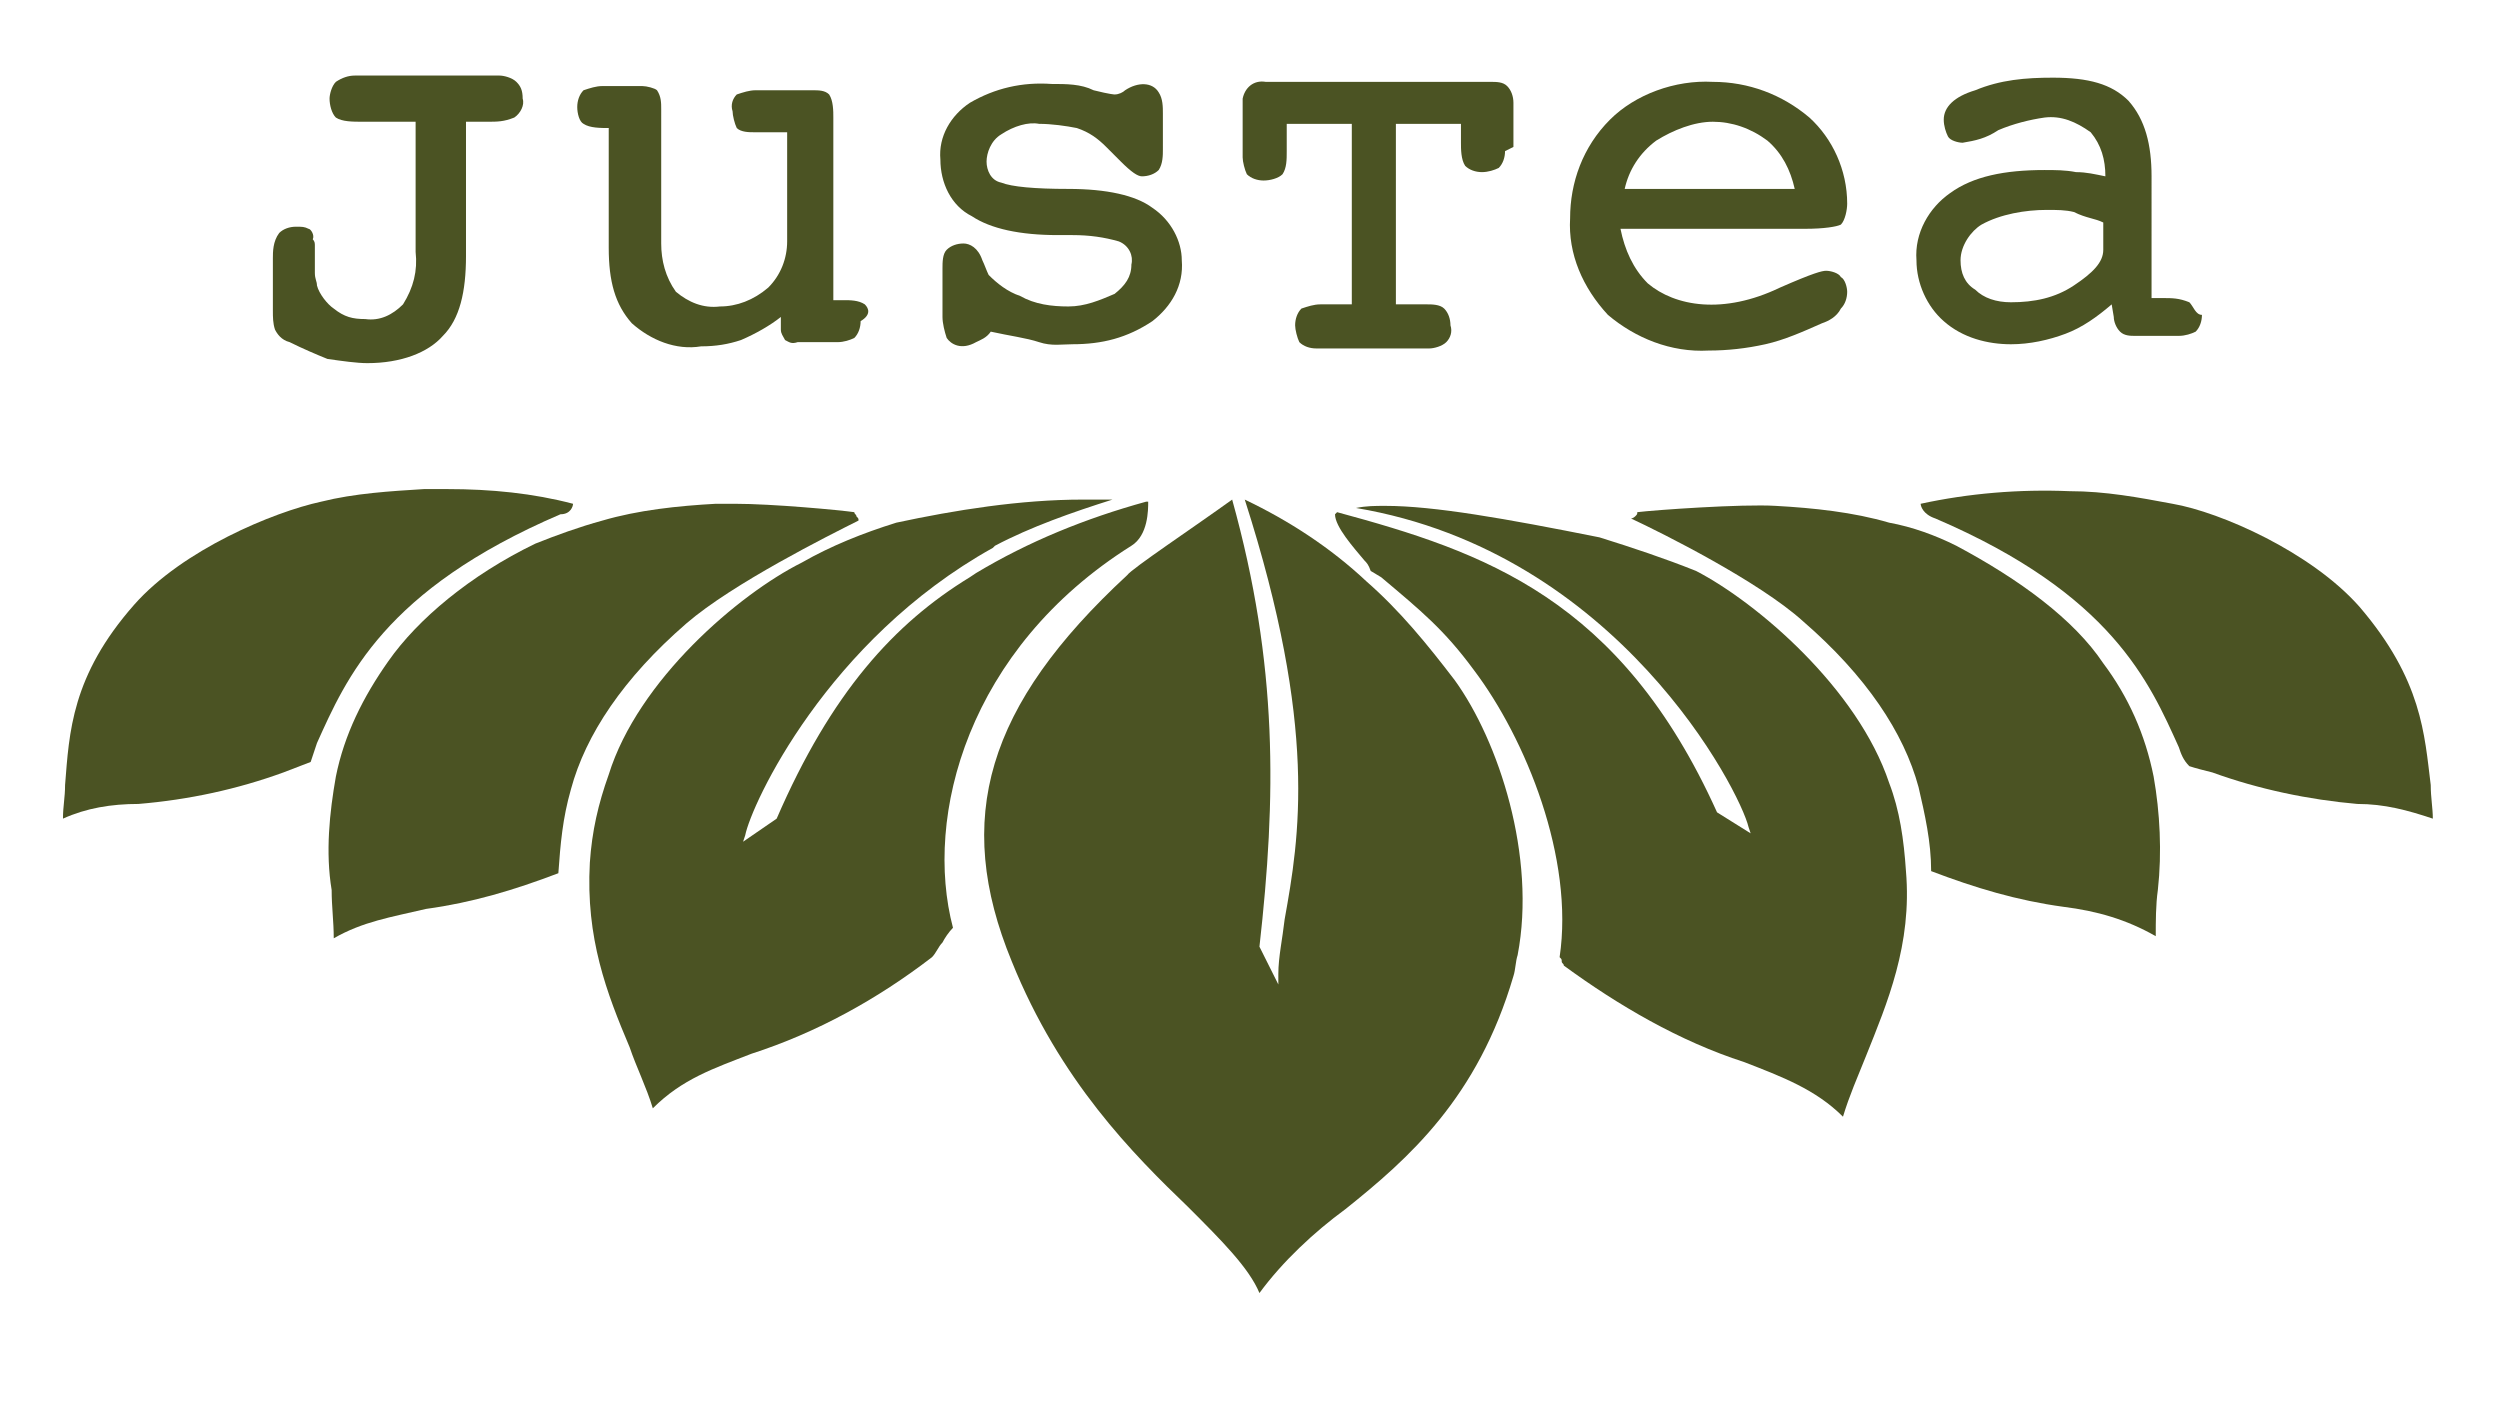
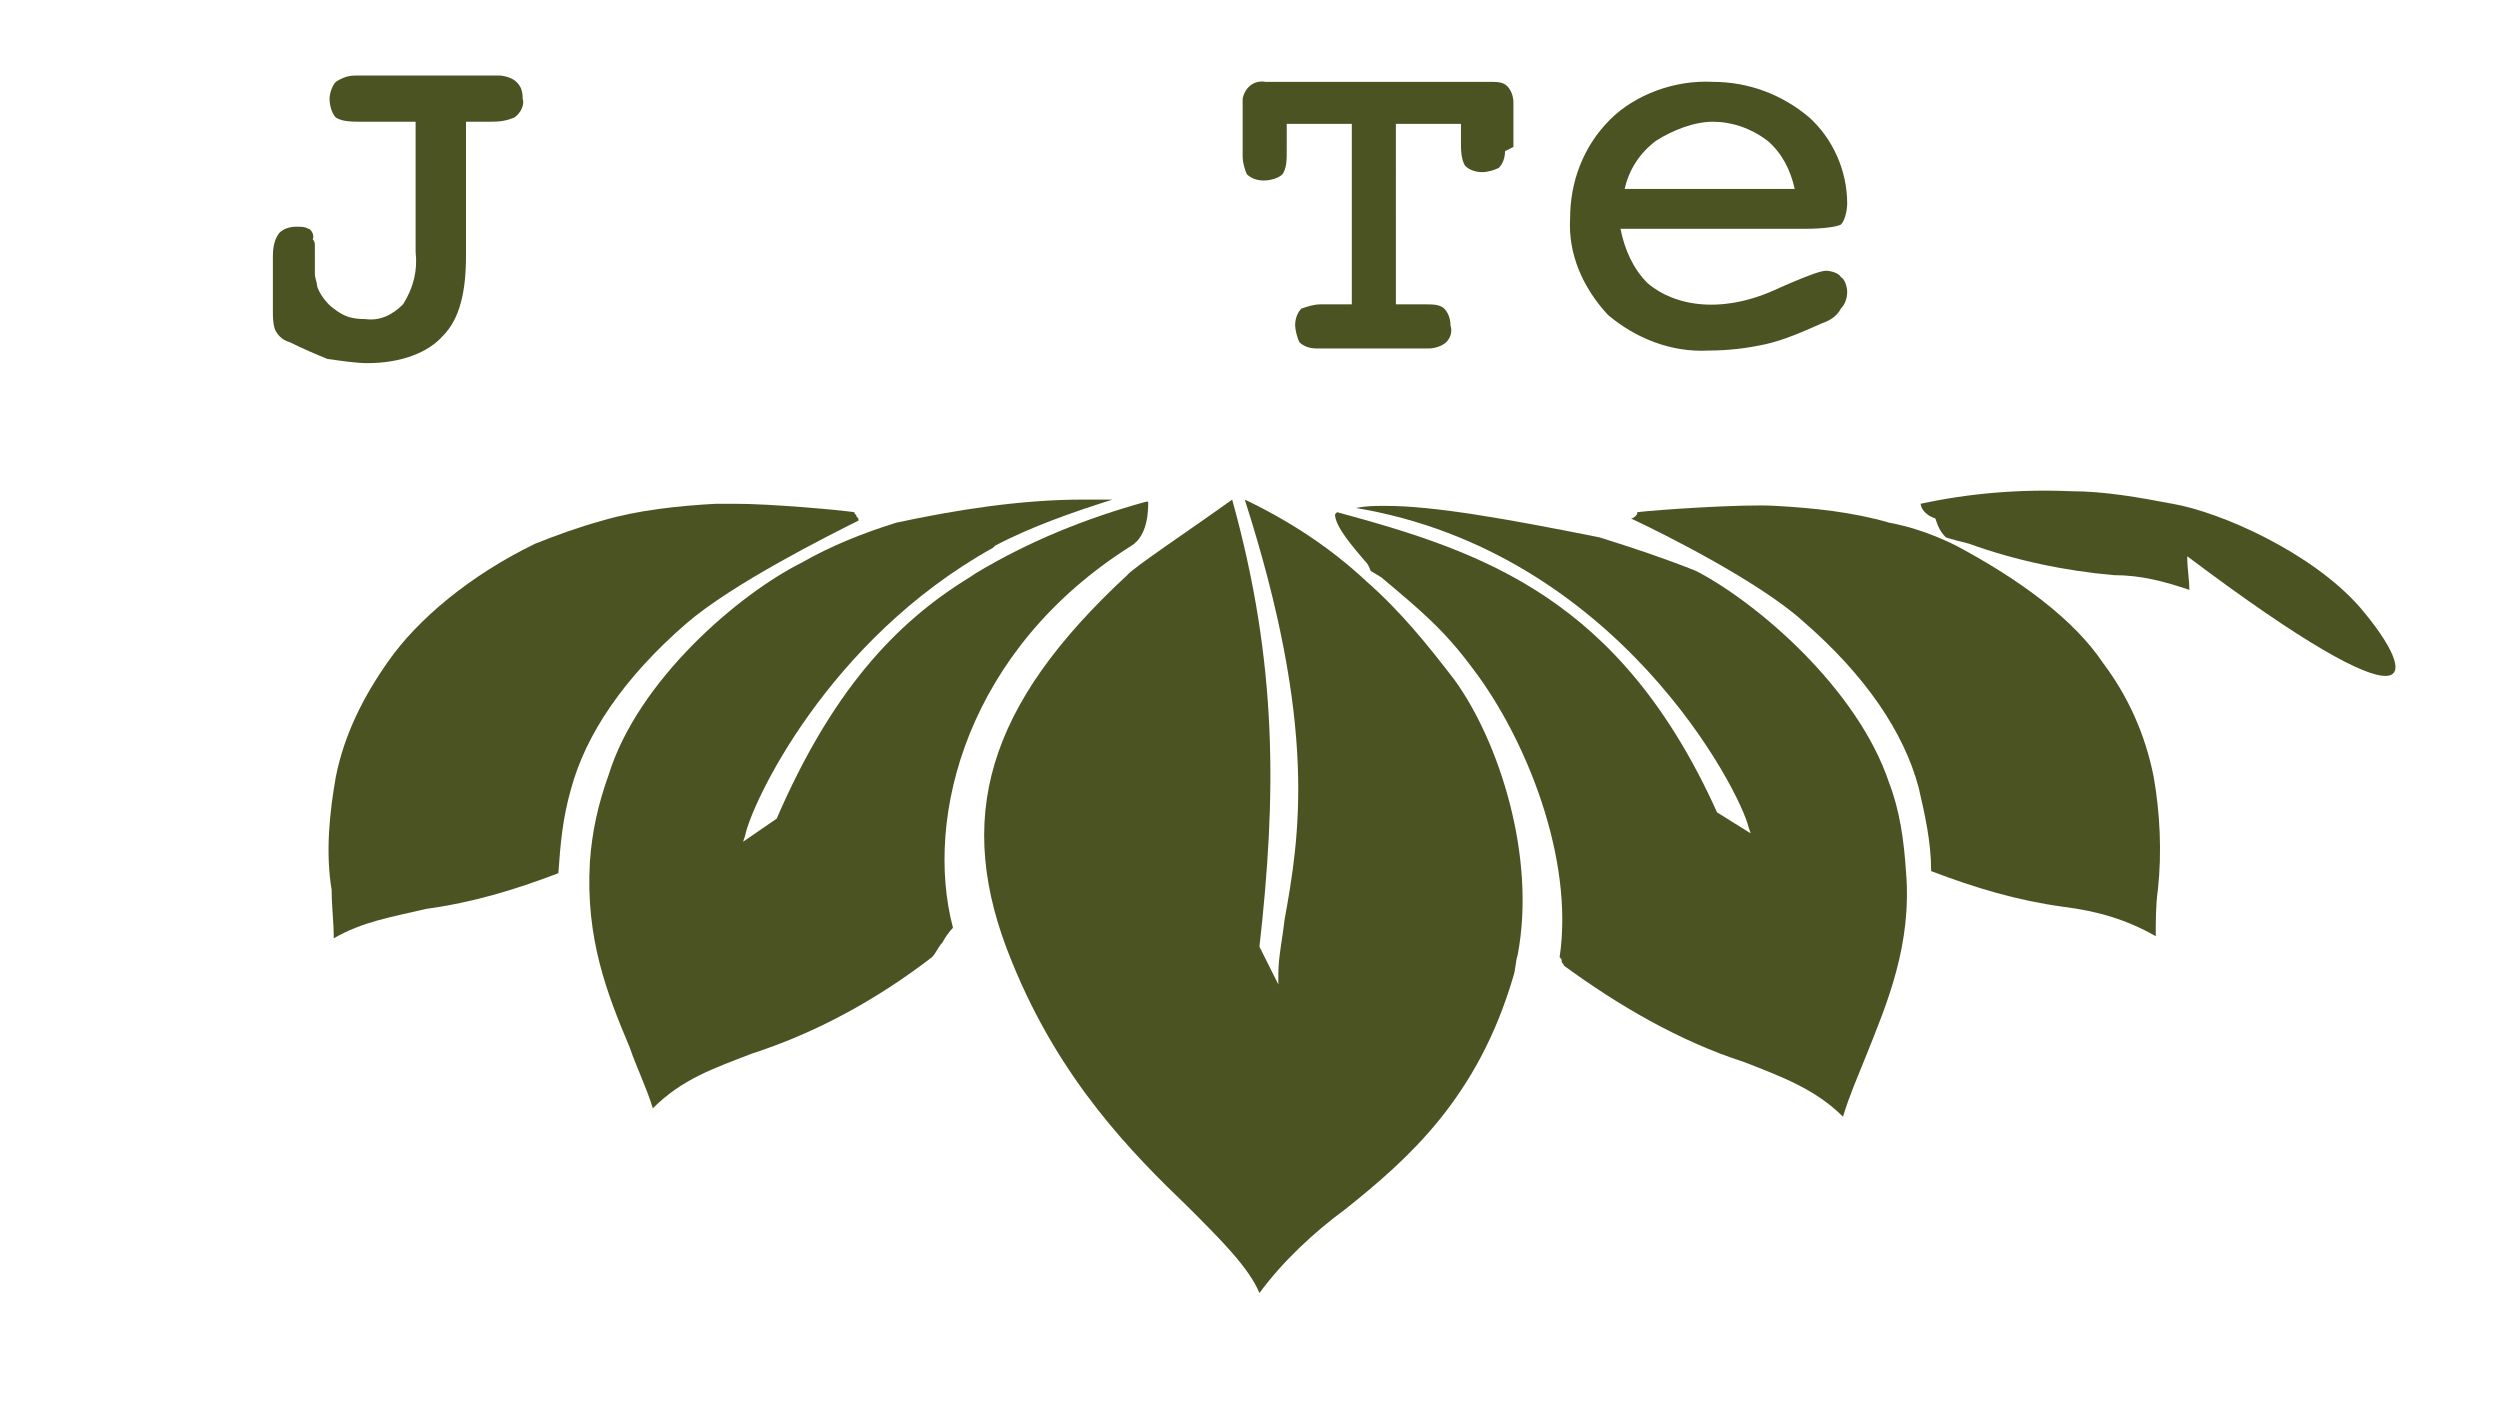
<svg xmlns="http://www.w3.org/2000/svg" xml:space="preserve" style="enable-background:new 0 0 119.1 66.8;" viewBox="0 0 119.1 66.8" y="0px" x="0px" id="Ebene_1" version="1.1">
  <style type="text/css"> .st0{fill:#4B5323;} </style>
  <g>
    <path d="M83.3,39.4l0.1,0.3l-1.6-1c-4.6-10.2-11.1-12.4-18.1-14.3l-0.1,0.1c0,0.6,0.9,1.6,1.4,2.2 c0.1,0.1,0.2,0.2,0.3,0.5l0.5,0.3c1.9,1.6,3,2.5,4.4,4.4c2.5,3.3,4.8,9,4.1,13.7c0.1,0.1,0.1,0.1,0.1,0.2c0,0.1,0.1,0.1,0.1,0.2 c2.6,1.9,5.5,3.6,8.6,4.6c1.8,0.7,3.4,1.3,4.7,2.6c0.3-1,0.7-1.9,1.1-2.9c1-2.5,2.2-5.3,1.9-8.8c-0.1-1.5-0.3-2.9-0.8-4.2 c-1.5-4.5-6.3-8.6-9.2-10.1c-1.5-0.6-3-1.1-4.6-1.6c-4.5-0.9-7.9-1.5-10.2-1.5c-0.5,0-0.9,0-1.4,0.1C77.1,26.3,82.9,37.7,83.3,39.4 L83.3,39.4z" class="st0" />
-     <path d="M27.3,24c-1.9-0.5-3.9-0.7-6-0.7h-1.1c-1.6,0.1-3.3,0.2-4.9,0.6c-2.3,0.5-6.6,2.3-8.9,4.9 c-3,3.4-3.1,6.1-3.3,8.6c0,0.6-0.1,1-0.1,1.6c1.1-0.5,2.3-0.7,3.6-0.7c2.4-0.2,4.7-0.7,6.9-1.5l1.3-0.5c0.1-0.3,0.2-0.6,0.3-0.9 c1.4-3.1,3.2-7.3,11.6-10.9C27.2,24.5,27.3,24.1,27.3,24L27.3,24z" class="st0" />
    <path d="M40.8,24.6c0-0.1-0.1-0.1-0.1-0.2C40,24.3,36.8,24,35,24c-0.3,0-0.7,0-0.9,0c-1.8,0.1-3.7,0.3-5.4,0.8 c-1.1,0.3-2.2,0.7-3.2,1.1c-3.1,1.5-5.6,3.6-7,5.6C17.3,33.2,16.4,35,16,37c-0.3,1.7-0.5,3.6-0.2,5.4c0,0.8,0.1,1.5,0.1,2.3 c1.4-0.8,2.7-1,4.4-1.4c2.2-0.3,4.2-0.9,6.3-1.7c0.1-1.4,0.2-2.6,0.6-4c0.7-2.6,2.5-5.3,5.5-7.9c2.2-1.9,6.8-4.2,8.2-4.9 C40.9,24.7,40.9,24.7,40.8,24.6L40.8,24.6z" class="st0" />
-     <path d="M112.4,28.9c-2.3-2.6-6.6-4.5-8.9-4.9c-1.6-0.3-3.2-0.6-4.9-0.6c-2.4-0.1-4.8,0.1-7.1,0.6 c0,0.1,0.1,0.5,0.7,0.7c8.4,3.6,10.2,7.8,11.6,10.9c0.1,0.3,0.2,0.6,0.5,0.9c0.3,0.1,0.7,0.2,1.1,0.3c2.2,0.8,4.6,1.3,6.9,1.5 c1.3,0,2.4,0.3,3.6,0.7c0-0.5-0.1-1-0.1-1.6C115.5,35,115.4,32.4,112.4,28.9L112.4,28.9z" class="st0" />
+     <path d="M112.4,28.9c-2.3-2.6-6.6-4.5-8.9-4.9c-1.6-0.3-3.2-0.6-4.9-0.6c-2.4-0.1-4.8,0.1-7.1,0.6 c0,0.1,0.1,0.5,0.7,0.7c0.1,0.3,0.2,0.6,0.5,0.9c0.3,0.1,0.7,0.2,1.1,0.3c2.2,0.8,4.6,1.3,6.9,1.5 c1.3,0,2.4,0.3,3.6,0.7c0-0.5-0.1-1-0.1-1.6C115.5,35,115.4,32.4,112.4,28.9L112.4,28.9z" class="st0" />
    <path d="M100.2,31.6c-1.4-2.1-4-4-7-5.6c-1-0.5-2.1-0.9-3.2-1.1c-1.7-0.5-3.6-0.7-5.4-0.8c-1.6-0.1-5.8,0.2-6.6,0.3 c0,0.1,0,0.1-0.1,0.2c0,0-0.1,0.1-0.2,0.1c1.5,0.7,6.1,3,8.2,4.9c3,2.6,4.8,5.3,5.5,7.9c0.3,1.3,0.6,2.6,0.6,4 c2.1,0.8,4.1,1.4,6.3,1.7c1.6,0.2,3,0.6,4.4,1.4c0-0.7,0-1.5,0.1-2.2c0.2-1.8,0.1-3.7-0.2-5.4C102.2,35,101.4,33.2,100.2,31.6z" class="st0" />
    <path d="M47.4,26L47.4,26c1.7-0.9,3.7-1.6,5.6-2.2c-0.3,0-0.8,0-1.4,0c-3,0-6.1,0.5-8.9,1.1c-1.6,0.5-3.1,1.1-4.5,1.9 c-3,1.5-7.8,5.6-9.2,10.1c-0.5,1.4-0.8,2.7-0.9,4.2c-0.2,3.6,0.8,6.2,1.9,8.8c0.3,0.9,0.8,1.9,1.1,2.9c1.4-1.4,2.9-1.9,4.7-2.6 c3.1-1,6-2.6,8.6-4.6c0.2-0.2,0.3-0.5,0.5-0.7c0.1-0.2,0.3-0.5,0.5-0.7C44,38.9,46.1,30.9,53.9,26c0.8-0.5,0.8-1.7,0.8-2.1h-0.1 c-2.9,0.8-5.6,1.9-8.1,3.4l-0.3,0.2c-3.6,2.2-6.6,5.5-9.2,11.5l-1.6,1.1l0.1-0.3c0.3-1.5,3.9-9.3,11.8-13.7" class="st0" />
    <path d="M61.2,43.8c-0.1,0.9-0.3,1.8-0.3,2.6v0.5L60,45.1c0.8-7.1,0.9-13.4-1.3-21.3c-1.8,1.3-4.8,3.3-5,3.6 C47,33.6,45.4,39,48.2,45.8c2.3,5.7,5.8,9.2,8.4,11.7c1.6,1.6,2.9,2.9,3.4,4.1c1.1-1.5,2.6-2.9,4.1-4c3-2.4,6.3-5.3,8-11.1 c0.1-0.3,0.1-0.7,0.2-1c0.9-4.7-0.9-10.2-3-13.1c-1.3-1.7-2.6-3.3-4.2-4.7c-1.7-1.6-3.7-2.9-5.8-3.9C62.8,34.7,61.9,39.9,61.2,43.8 L61.2,43.8z" class="st0" />
    <path d="M24.6,3.9c-0.2-0.2-0.6-0.3-0.8-0.3h-6.9c-0.3,0-0.6,0.1-0.9,0.3c-0.2,0.2-0.3,0.6-0.3,0.8 c0,0.3,0.1,0.7,0.3,0.9c0.3,0.2,0.8,0.2,1.3,0.2h2.5V12c0.1,0.9-0.1,1.7-0.6,2.5c-0.5,0.5-1.1,0.8-1.8,0.7c-0.6,0-1-0.1-1.5-0.5 c-0.3-0.2-0.7-0.7-0.8-1.1c0-0.2-0.1-0.3-0.1-0.6s0-0.5,0-0.6v-0.1c0-0.2,0-0.3,0-0.6c0-0.1,0-0.2-0.1-0.3c0.1-0.2-0.1-0.5-0.2-0.5 c-0.2-0.1-0.3-0.1-0.6-0.1c-0.3,0-0.6,0.1-0.8,0.3C13,11.5,13,12,13,12.3v2.5c0,0.3,0,0.6,0.1,0.9c0.1,0.2,0.3,0.5,0.7,0.6 c0.6,0.3,1.3,0.6,1.8,0.8c0.7,0.1,1.4,0.2,1.9,0.2c1.6,0,2.9-0.5,3.6-1.3c0.8-0.8,1.1-2.1,1.1-3.8V5.8h1c0.5,0,0.8,0,1.3-0.2 C24.8,5.4,25,5,24.9,4.7C24.9,4.3,24.8,4.1,24.6,3.9L24.6,3.9z" class="st0" />
-     <path d="M41.2,14.5c-0.3-0.2-0.7-0.2-1-0.2h-0.5V5.6c0-0.3,0-0.8-0.2-1.1c-0.2-0.2-0.5-0.2-0.8-0.2h-2.7 c-0.3,0-0.6,0.1-0.9,0.2c-0.2,0.2-0.3,0.5-0.2,0.8c0,0.2,0.1,0.6,0.2,0.8c0.2,0.2,0.6,0.2,0.8,0.2h1.6v5.2c0,0.8-0.3,1.6-0.9,2.2 c-0.7,0.6-1.5,0.9-2.3,0.9c-0.8,0.1-1.5-0.2-2.1-0.7c-0.5-0.7-0.7-1.5-0.7-2.3V5.2c0-0.3,0-0.6-0.2-0.9c-0.1-0.1-0.5-0.2-0.7-0.2 h-1.9c-0.3,0-0.6,0.1-0.9,0.2c-0.2,0.2-0.3,0.5-0.3,0.8c0,0.3,0.1,0.7,0.3,0.8c0.3,0.2,0.8,0.2,1.3,0.2H29v5.7 c0,1.6,0.3,2.7,1.1,3.6c0.9,0.8,2.1,1.3,3.3,1.1c0.7,0,1.3-0.1,1.9-0.3c0.7-0.3,1.4-0.7,1.9-1.1v0.6c0,0.2,0.1,0.3,0.2,0.5 c0.2,0.1,0.3,0.2,0.6,0.1h1.9c0.3,0,0.6-0.1,0.8-0.2c0.2-0.2,0.3-0.5,0.3-0.8C41.5,15,41.4,14.7,41.2,14.5L41.2,14.5z" class="st0" />
-     <path d="M54.9,9.9c-0.8-0.6-2.2-0.9-4-0.9c-1.6,0-2.7-0.1-3.2-0.3c-0.5-0.1-0.7-0.6-0.7-1s0.2-1,0.7-1.3 C48.3,6,49,5.8,49.5,5.9c0.6,0,1.3,0.1,1.8,0.2c0.6,0.2,1,0.5,1.4,0.9c0.2,0.2,0.5,0.5,0.7,0.7c0.5,0.5,0.8,0.7,1,0.7 c0.3,0,0.6-0.1,0.8-0.3c0.2-0.3,0.2-0.7,0.2-1V5.4c0-0.3,0-0.7-0.2-1c-0.3-0.5-1-0.5-1.6-0.1c-0.1,0.1-0.3,0.2-0.5,0.2 c0,0-0.2,0-1-0.2C51.5,4,50.8,4,50.1,4c-1.4-0.1-2.7,0.2-3.9,0.9c-0.9,0.6-1.5,1.6-1.4,2.7c0,1.1,0.5,2.2,1.5,2.7 c0.9,0.6,2.3,0.9,4.1,0.9h0.7c0.8,0,1.5,0.1,2.2,0.3c0.5,0.2,0.7,0.7,0.6,1.1c0,0.6-0.3,1-0.8,1.4c-0.7,0.3-1.4,0.6-2.2,0.6 c-0.8,0-1.6-0.1-2.3-0.5c-0.6-0.2-1.1-0.6-1.5-1c-0.1-0.2-0.2-0.5-0.3-0.7c-0.2-0.6-0.6-0.8-0.9-0.8c-0.3,0-0.6,0.1-0.8,0.3 c-0.2,0.2-0.2,0.6-0.2,0.9v2.3c0,0.3,0.1,0.7,0.2,1c0.2,0.3,0.7,0.6,1.4,0.2c0.2-0.1,0.5-0.2,0.7-0.5c0.9,0.2,1.7,0.3,2.3,0.5 s1.1,0.1,1.6,0.1c1.4,0,2.6-0.3,3.8-1.1c0.9-0.7,1.5-1.7,1.4-2.9C56.3,11.5,55.8,10.5,54.9,9.9L54.9,9.9z" class="st0" />
    <path d="M72.1,7V4.9c0-0.3-0.1-0.6-0.3-0.8c-0.2-0.2-0.5-0.2-0.8-0.2H60.3c-0.6-0.1-1,0.3-1.1,0.8c0,0.1,0,0.1,0,0.2V7 c0,0.1,0,0.2,0,0.5c0,0.2,0.1,0.6,0.2,0.8c0.2,0.2,0.5,0.3,0.8,0.3s0.7-0.1,0.9-0.3c0.2-0.3,0.2-0.7,0.2-1.1V5.9h3.1v8.6h-1.5 c-0.3,0-0.6,0.1-0.9,0.2c-0.2,0.2-0.3,0.5-0.3,0.8c0,0.2,0.1,0.6,0.2,0.8c0.2,0.2,0.5,0.3,0.8,0.3h5.4c0.2,0,0.6-0.1,0.8-0.3 c0.2-0.2,0.3-0.5,0.2-0.8c0-0.3-0.1-0.6-0.3-0.8s-0.6-0.2-0.8-0.2h-1.5V5.9h3.1v0.9c0,0.3,0,0.8,0.2,1.1c0.2,0.2,0.5,0.3,0.8,0.3 c0.3,0,0.6-0.1,0.8-0.2c0.2-0.2,0.3-0.5,0.3-0.8L72.1,7L72.1,7z" class="st0" />
    <path d="M81.6,5.8c0.9,0,1.8,0.3,2.6,0.9c0.7,0.6,1.1,1.4,1.3,2.3h-8.1c0.2-0.9,0.7-1.7,1.5-2.3 C79.7,6.2,80.7,5.8,81.6,5.8L81.6,5.8z M87,12.9c-0.2,0-0.6,0.1-2.2,0.8c-2.7,1.3-5,0.9-6.3-0.2c-0.7-0.7-1.1-1.6-1.3-2.6H86 c0.9,0,1.5-0.1,1.7-0.2c0.2-0.2,0.3-0.7,0.3-1c0-1.6-0.7-3.1-1.8-4.1c-1.3-1.1-2.9-1.7-4.6-1.7c-1.8-0.1-3.7,0.6-4.9,1.8 c-1.3,1.3-1.9,3-1.9,4.7c-0.1,1.7,0.6,3.3,1.8,4.6c1.3,1.1,3,1.8,4.8,1.7c0.9,0,1.8-0.1,2.7-0.3c0.9-0.2,1.8-0.6,2.7-1 c0.3-0.1,0.7-0.3,0.9-0.7c0.2-0.2,0.3-0.5,0.3-0.8c0-0.2-0.1-0.6-0.3-0.7C87.6,13,87.2,12.9,87,12.9L87,12.9z" class="st0" />
-     <path d="M100.2,10.6v1.3c0,0.6-0.5,1.1-1.4,1.7c-0.9,0.6-1.9,0.8-3,0.8c-0.7,0-1.3-0.2-1.7-0.6 c-0.5-0.3-0.7-0.8-0.7-1.4c0-0.7,0.5-1.4,1-1.7c0.9-0.5,2.1-0.7,3.1-0.7c0.5,0,0.9,0,1.3,0.1C99.4,10.4,99.8,10.4,100.2,10.6 L100.2,10.6z M104.3,14.4c-0.5-0.2-0.8-0.2-1.3-0.2h-0.5V8.4c0-1.5-0.3-2.7-1.1-3.6c-0.8-0.8-1.9-1.1-3.6-1.1 c-1.3,0-2.5,0.1-3.7,0.6c-1,0.3-1.5,0.8-1.5,1.4c0,0.3,0.1,0.6,0.2,0.8c0.1,0.2,0.5,0.3,0.7,0.3c0.6-0.1,1.1-0.2,1.7-0.6 c0.7-0.3,1.5-0.5,2.2-0.6c0.8-0.1,1.5,0.2,2.2,0.7c0.5,0.6,0.7,1.3,0.7,2.1c-0.5-0.1-0.9-0.2-1.4-0.2c-0.5-0.1-1-0.1-1.5-0.1 c-1.9,0-3.4,0.3-4.5,1.1c-1,0.7-1.7,1.9-1.6,3.2c0,1.1,0.5,2.2,1.3,2.9c0.9,0.8,2.1,1.1,3.2,1.1c0.9,0,1.8-0.2,2.6-0.5 c0.8-0.3,1.5-0.8,2.2-1.4l0.1,0.6c0,0.2,0.1,0.5,0.3,0.7c0.2,0.2,0.5,0.2,0.7,0.2h2.1c0.3,0,0.6-0.1,0.8-0.2 c0.2-0.2,0.3-0.5,0.3-0.8C104.6,15,104.5,14.6,104.3,14.4L104.3,14.4z" class="st0" />
  </g>
</svg>